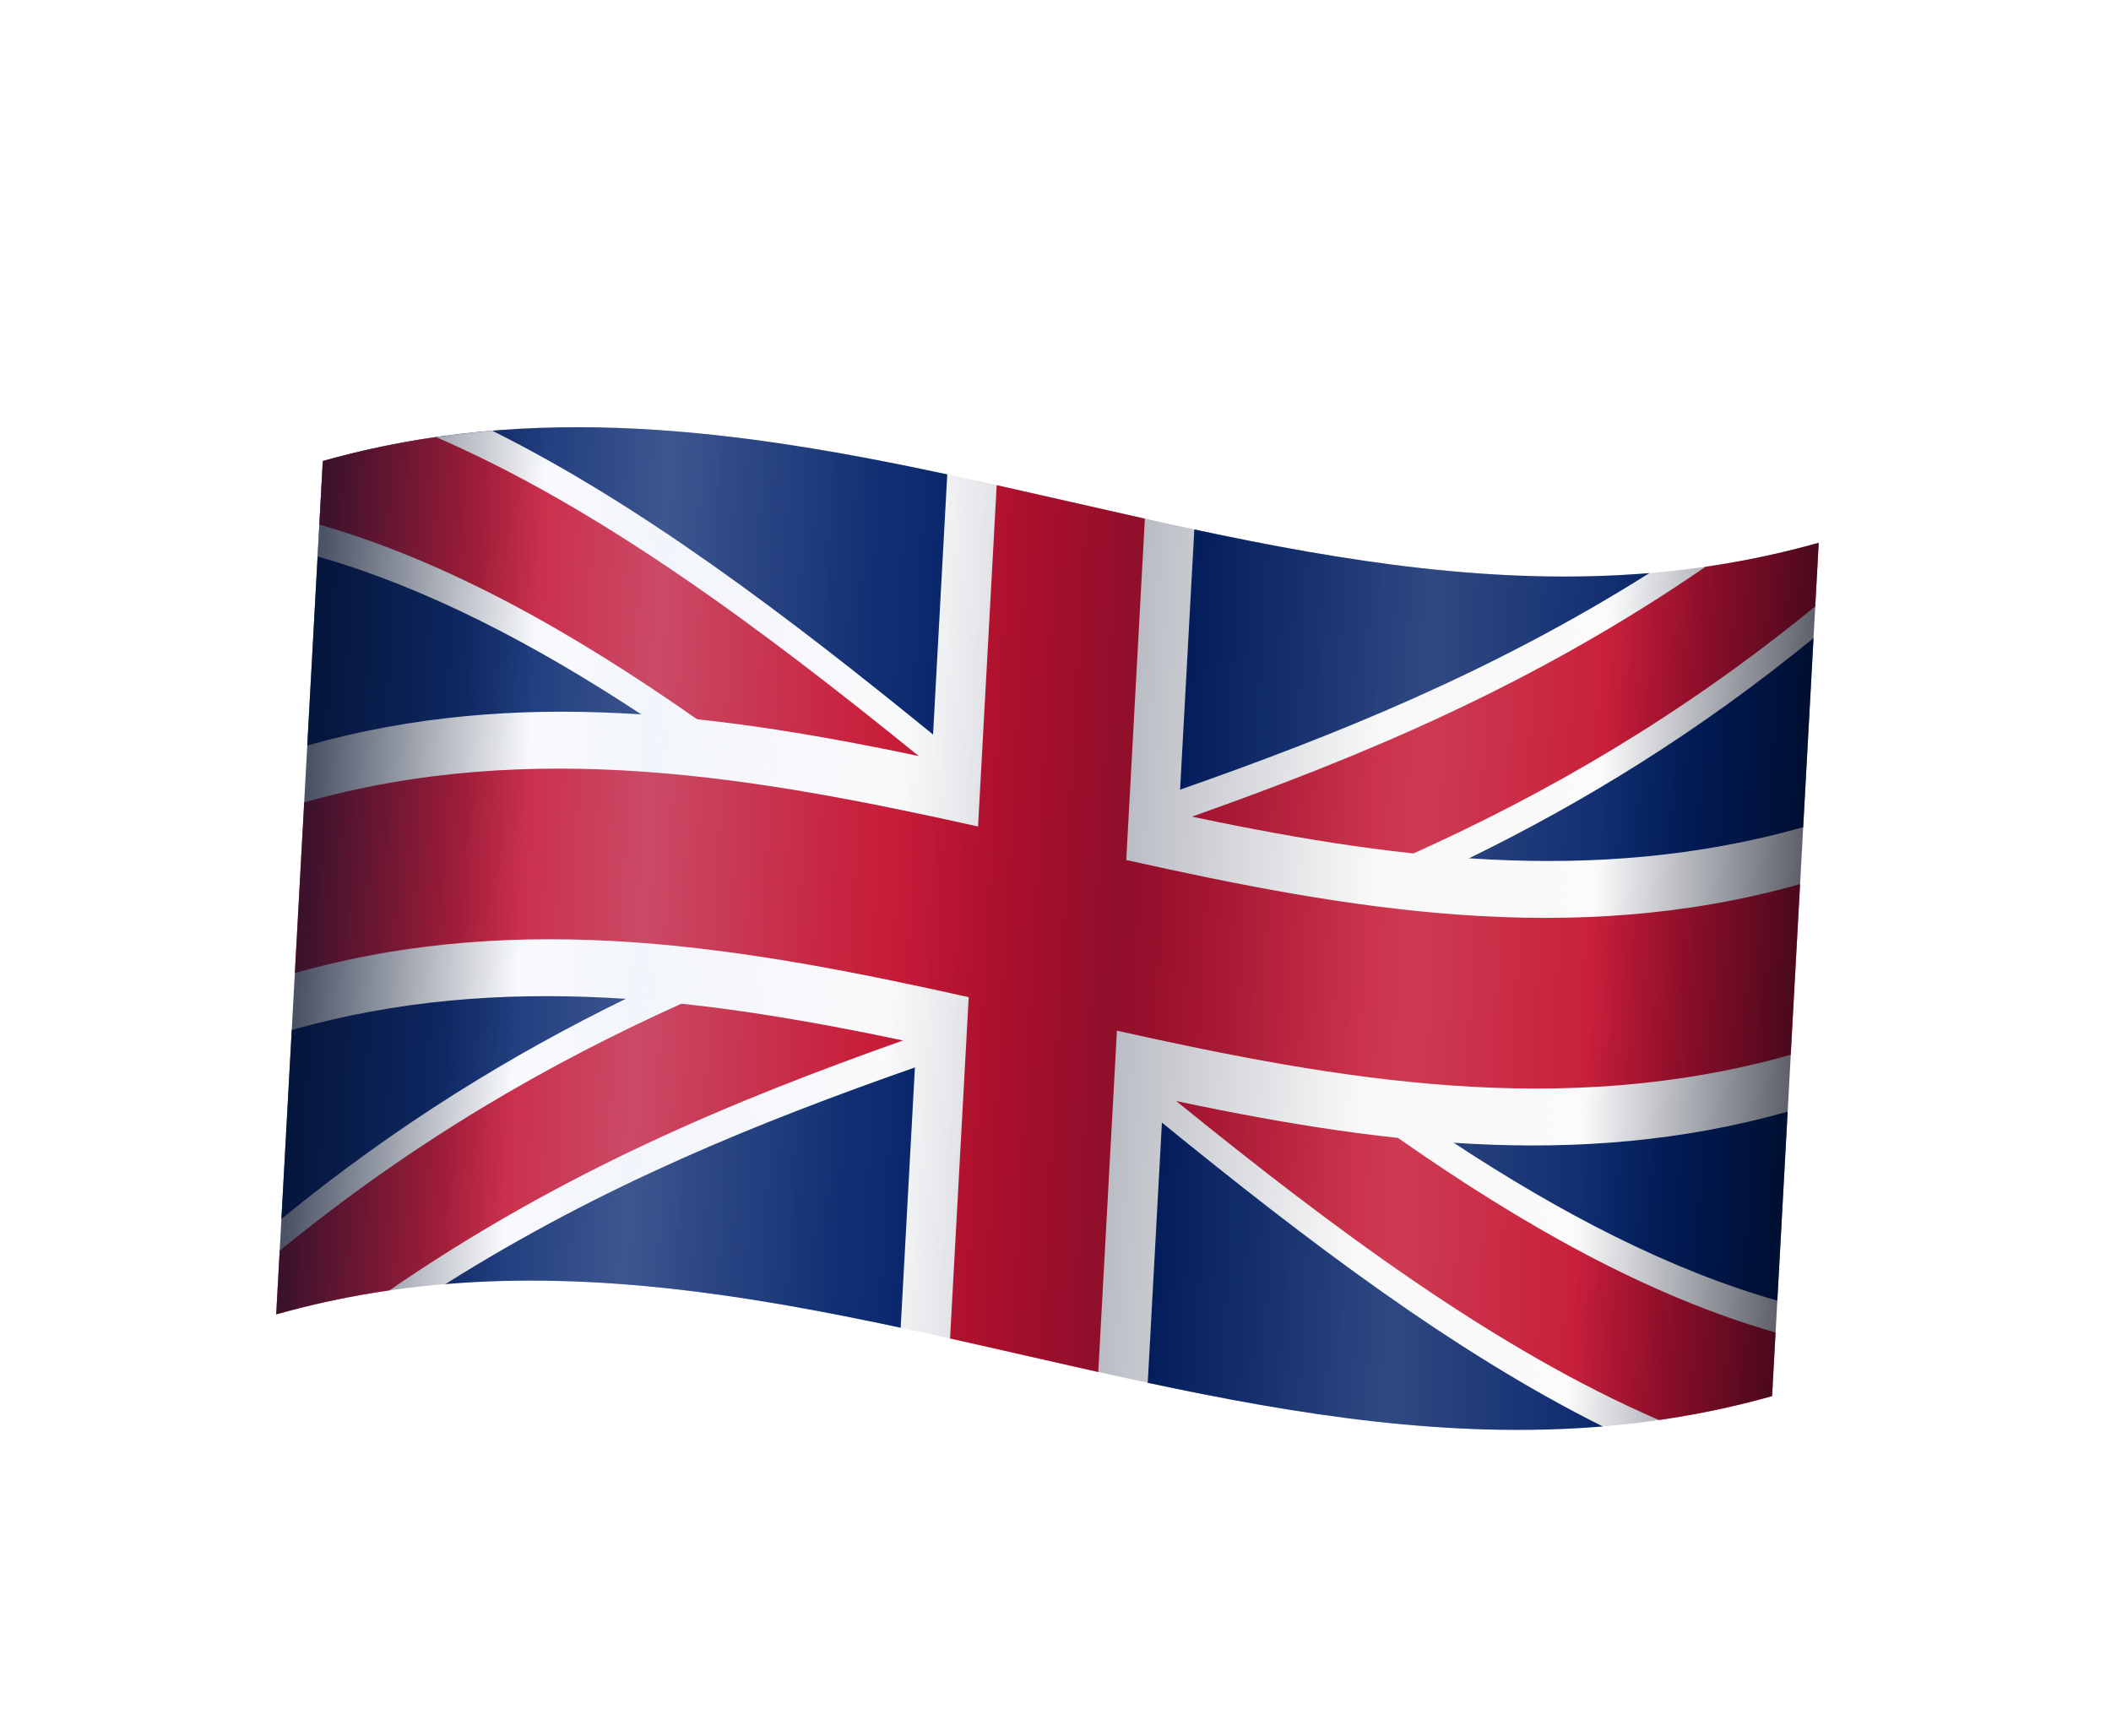
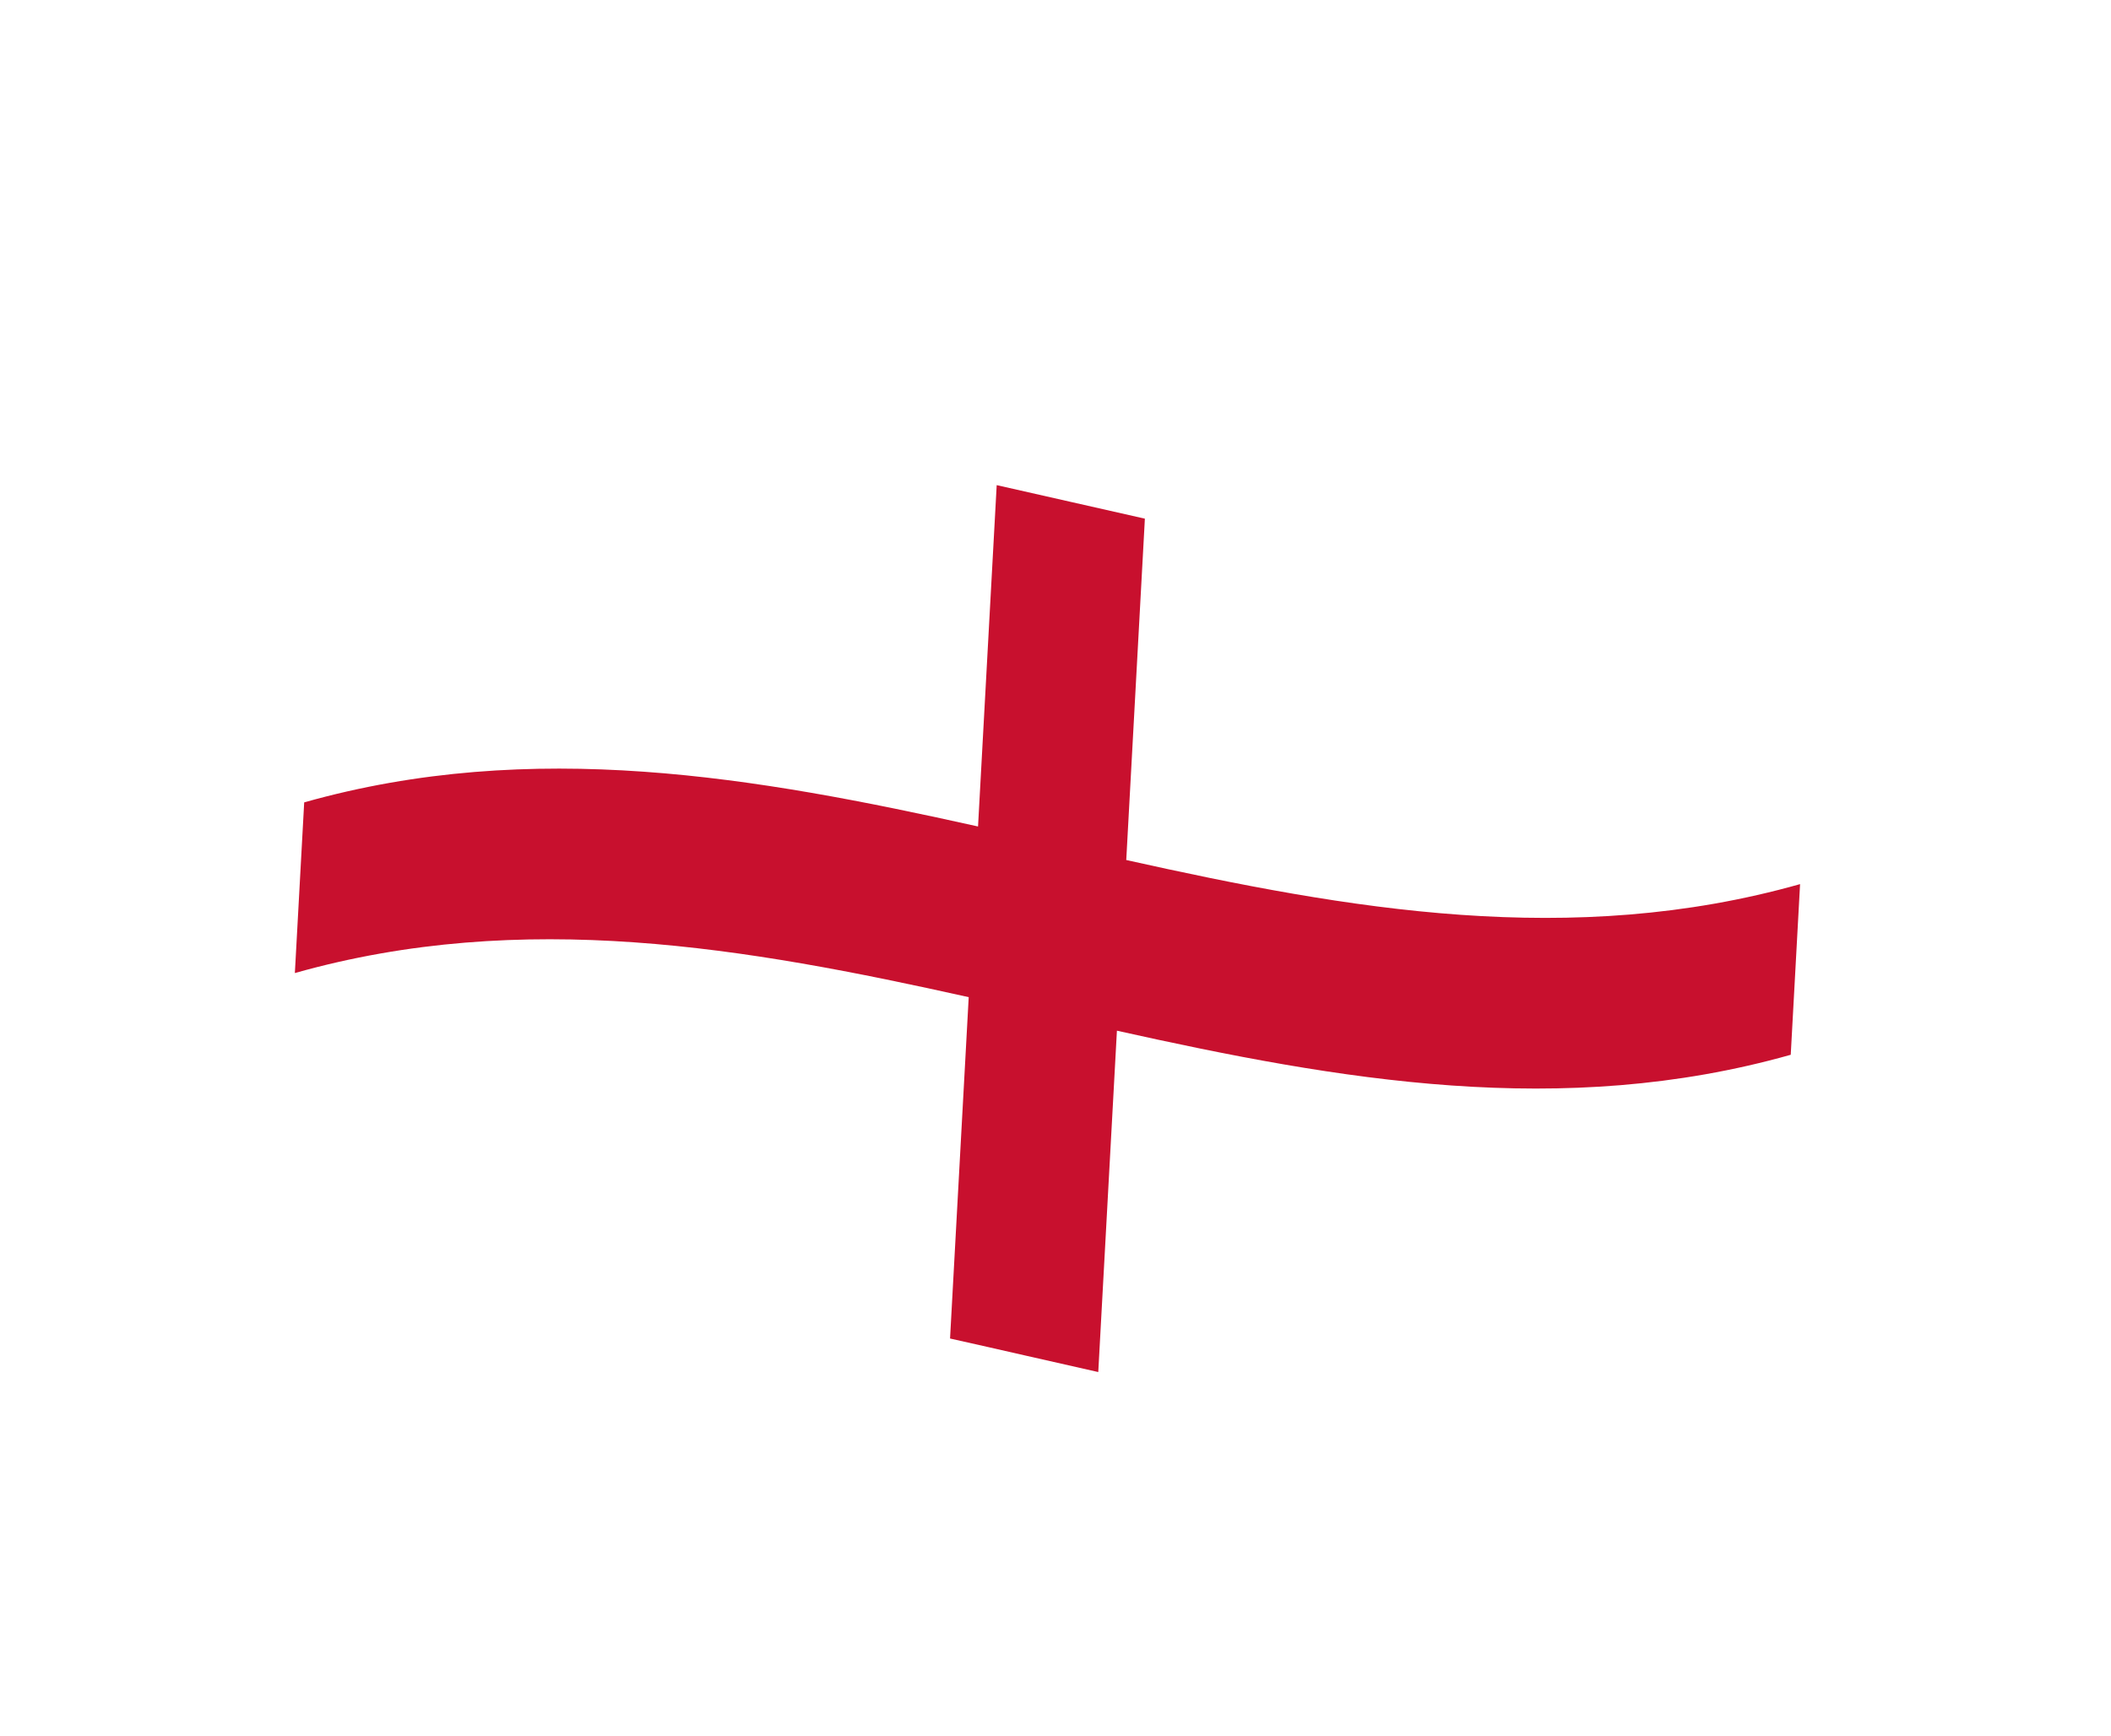
<svg xmlns="http://www.w3.org/2000/svg" width="62" height="51" viewBox="0 0 62 51" fill="none">
  <g filter="url(#filter0_d)">
-     <path d="M49.396 15.427C49.345 16.361 51.263 16.743 51.263 16.743C51.162 18.594 51.061 20.445 50.959 22.297C50.959 22.297 49.367 25.3 49.291 26.693C49.215 28.085 50.503 30.651 50.503 30.651C50.402 32.502 50.301 34.352 50.2 36.202C50.2 36.202 48.341 37.061 48.29 37.995C46.622 38.466 45.071 39.897 45.071 39.897C40.573 40.27 36.134 39.559 31.708 38.615C31.708 38.615 29.36 36.766 28.151 36.491C26.942 36.215 24.452 36.997 24.452 36.997C20.025 36.052 15.585 35.34 11.086 35.715C11.086 35.715 8.957 35.05 7.29 35.521C7.341 34.587 6.265 33.802 6.265 33.802C6.366 31.951 6.468 30.101 6.569 28.251C6.569 28.251 7.685 25.363 7.766 23.871C7.837 22.578 7.025 19.896 7.025 19.896C7.177 17.112 7.329 14.326 7.481 11.541C13.697 9.785 19.771 10.641 25.82 11.932C25.82 11.932 27.938 13.704 29.147 13.979C30.355 14.255 33.076 13.55 33.076 13.55C37.503 14.495 41.943 15.206 46.442 14.832C46.442 14.832 47.728 15.898 49.396 15.427Z" fill="#012169" />
    <path d="M51.416 13.941C51.365 14.875 51.314 15.81 51.263 16.743C47.857 19.527 44.492 21.573 41.148 23.208C38.634 24.438 36.13 25.436 33.633 26.34C35.978 28.221 38.329 30.008 40.692 31.563C43.833 33.629 46.996 35.285 50.2 36.202C50.149 37.136 50.098 38.07 50.047 39.004C48.379 39.475 46.721 39.758 45.071 39.895C40.712 37.722 36.411 34.463 32.124 30.971C30.953 30.017 29.782 29.046 28.61 28.073C27.363 28.494 26.117 28.915 24.868 29.353C20.303 30.956 15.724 32.791 11.086 35.713C9.437 35.85 7.779 36.133 6.111 36.604C6.162 35.67 6.213 34.736 6.264 33.802C9.67 31.017 13.035 28.972 16.378 27.337C18.893 26.107 21.396 25.109 23.893 24.205C21.548 22.325 19.197 20.537 16.835 18.983C13.696 16.917 10.532 15.261 7.329 14.344C7.38 13.41 7.431 12.476 7.482 11.542C9.15 11.072 10.808 10.789 12.458 10.651C16.817 12.824 21.117 16.083 25.404 19.575C26.576 20.529 27.747 21.5 28.918 22.473C30.165 22.052 31.412 21.632 32.661 21.193C37.226 19.591 41.805 17.755 46.442 14.833C48.09 14.696 49.748 14.413 51.416 13.941Z" fill="white" />
-     <path d="M32.009 26C34.352 27.916 36.699 29.77 39.057 31.421C42.718 33.986 46.405 36.065 50.148 37.138C50.114 37.761 50.08 38.383 50.046 39.006C48.934 39.319 47.826 39.55 46.723 39.709C41.94 37.638 37.234 34.144 32.547 30.341C31.954 29.86 31.362 29.375 30.77 28.887C30.067 28.308 29.364 27.725 28.662 27.142C27.914 27.394 27.165 27.647 26.417 27.902C25.786 28.118 25.155 28.337 24.524 28.56C19.531 30.328 14.521 32.404 9.435 35.901C8.332 36.06 7.224 36.291 6.112 36.605C6.146 35.981 6.18 35.359 6.214 34.736C10.193 31.483 14.117 29.238 18.014 27.479C20.524 26.346 23.023 25.414 25.519 24.545C23.176 22.63 20.828 20.776 18.471 19.125C14.81 16.56 11.123 14.481 7.38 13.409C7.414 12.786 7.448 12.164 7.482 11.541C8.594 11.227 9.702 10.996 10.805 10.837C15.588 12.909 20.294 16.403 24.982 20.205C25.574 20.686 26.166 21.172 26.759 21.66C27.461 22.239 28.165 22.822 28.867 23.405C29.615 23.153 30.363 22.9 31.112 22.645C31.742 22.428 32.373 22.21 33.004 21.987C37.997 20.218 43.007 18.143 48.093 14.646C49.197 14.487 50.305 14.256 51.416 13.942C51.383 14.565 51.349 15.187 51.314 15.81C47.335 19.063 43.412 21.308 39.514 23.067C37.004 24.199 34.505 25.131 32.009 26Z" fill="#C8102E" />
-     <path d="M31.709 38.614C29.289 38.098 26.872 37.512 24.453 36.996C24.605 34.212 24.757 31.427 24.91 28.642C18.859 27.351 12.786 26.495 6.57 28.251C6.57 28.251 6.874 22.681 7.026 19.896C13.242 18.141 19.315 18.996 25.365 20.287C25.517 17.502 25.669 14.717 25.821 11.933C28.241 12.449 30.657 13.035 33.077 13.551C32.925 16.336 32.773 19.121 32.62 21.905C38.67 23.196 44.743 24.052 50.959 22.296C50.807 25.081 50.655 27.866 50.503 30.651C44.287 32.407 38.214 31.551 32.164 30.26C32.013 33.045 31.861 35.83 31.709 38.614Z" fill="white" />
    <path d="M30.256 38.299C28.804 37.975 27.355 37.637 25.903 37.314C26.086 33.972 26.268 30.63 26.451 27.288C19.921 25.834 13.373 24.684 6.66 26.58C6.751 24.91 6.843 23.238 6.934 21.567C13.647 19.672 20.194 20.822 26.725 22.275C26.907 18.933 27.09 15.591 27.273 12.249C28.724 12.573 30.174 12.91 31.625 13.234C31.443 16.576 31.26 19.918 31.078 23.26C37.608 24.714 44.155 25.863 50.868 23.968C50.777 25.638 50.686 27.31 50.594 28.98C43.881 30.876 37.334 29.726 30.804 28.273C30.621 31.614 30.439 34.956 30.256 38.299Z" fill="#C8102E" />
-     <path opacity="0.4" d="M51.416 13.941C50.96 22.295 50.503 30.65 50.047 39.005C35.128 43.218 21.031 32.393 6.112 36.605C6.569 28.251 7.025 19.896 7.481 11.541C22.401 7.328 36.497 18.154 51.416 13.941Z" fill="url(#paint0_linear)" />
-     <path opacity="0.7" d="M51.416 13.941C50.96 22.295 50.503 30.65 50.047 39.005C35.128 43.218 21.031 32.393 6.112 36.605C6.569 28.251 7.025 19.896 7.481 11.541C22.401 7.328 36.497 18.154 51.416 13.941Z" fill="url(#paint1_linear)" />
  </g>
  <defs>
    <filter id="filter0_d" x="-2.51" y="-6" width="66.547" height="66.547" filterUnits="userSpaceOnUse" color-interpolation-filters="sRGB">
      <feFlood flood-opacity="0" result="BackgroundImageFix" />
      <feColorMatrix in="SourceAlpha" type="matrix" values="0 0 0 0 0 0 0 0 0 0 0 0 0 0 0 0 0 0 127 0" result="hardAlpha" />
      <feOffset dx="2" dy="2" />
      <feGaussianBlur stdDeviation="4" />
      <feColorMatrix type="matrix" values="0 0 0 0 0.243 0 0 0 0 0.486 0 0 0 0 0.718 0 0 0 0.25 0" />
      <feBlend mode="normal" in2="BackgroundImageFix" result="effect1_dropShadow" />
      <feBlend mode="normal" in="SourceGraphic" in2="effect1_dropShadow" result="shape" />
    </filter>
    <linearGradient id="paint0_linear" x1="6.797" y1="24.073" x2="50.731" y2="26.473" gradientUnits="userSpaceOnUse">
      <stop offset="0.098" stop-color="#D5DFF5" stop-opacity="0.2" />
      <stop offset="0.23" stop-color="#D5DFF5" stop-opacity="0.7" />
      <stop offset="0.372" stop-color="#D5DFF5" stop-opacity="0.2" />
      <stop offset="0.472" stop-color="#D5DFF5" stop-opacity="0" />
      <stop offset="0.563" stop-color="#EAEBED" stop-opacity="0" />
      <stop offset="0.57" stop-color="#ECECEC" stop-opacity="0" />
      <stop offset="0.746" stop-color="#EBEBEB" stop-opacity="0.5" />
      <stop offset="0.932" stop-color="#EBEBEB" stop-opacity="0" />
    </linearGradient>
    <linearGradient id="paint1_linear" x1="6.797" y1="24.073" x2="50.731" y2="26.473" gradientUnits="userSpaceOnUse">
      <stop offset="0.004" stop-color="#000B24" />
      <stop offset="0.149" stop-color="#000B24" stop-opacity="0" />
      <stop offset="0.396" stop-color="#000B24" stop-opacity="0.018" />
      <stop offset="0.545" stop-color="#000B24" stop-opacity="0.4" />
      <stop offset="0.715" stop-color="#000B24" stop-opacity="0.018" />
      <stop offset="0.864" stop-color="#000B24" stop-opacity="0.018" />
      <stop offset="0.873" stop-color="#000B23" stop-opacity="0.079" />
      <stop offset="1" stop-color="#000512" stop-opacity="0.9" />
    </linearGradient>
  </defs>
</svg>